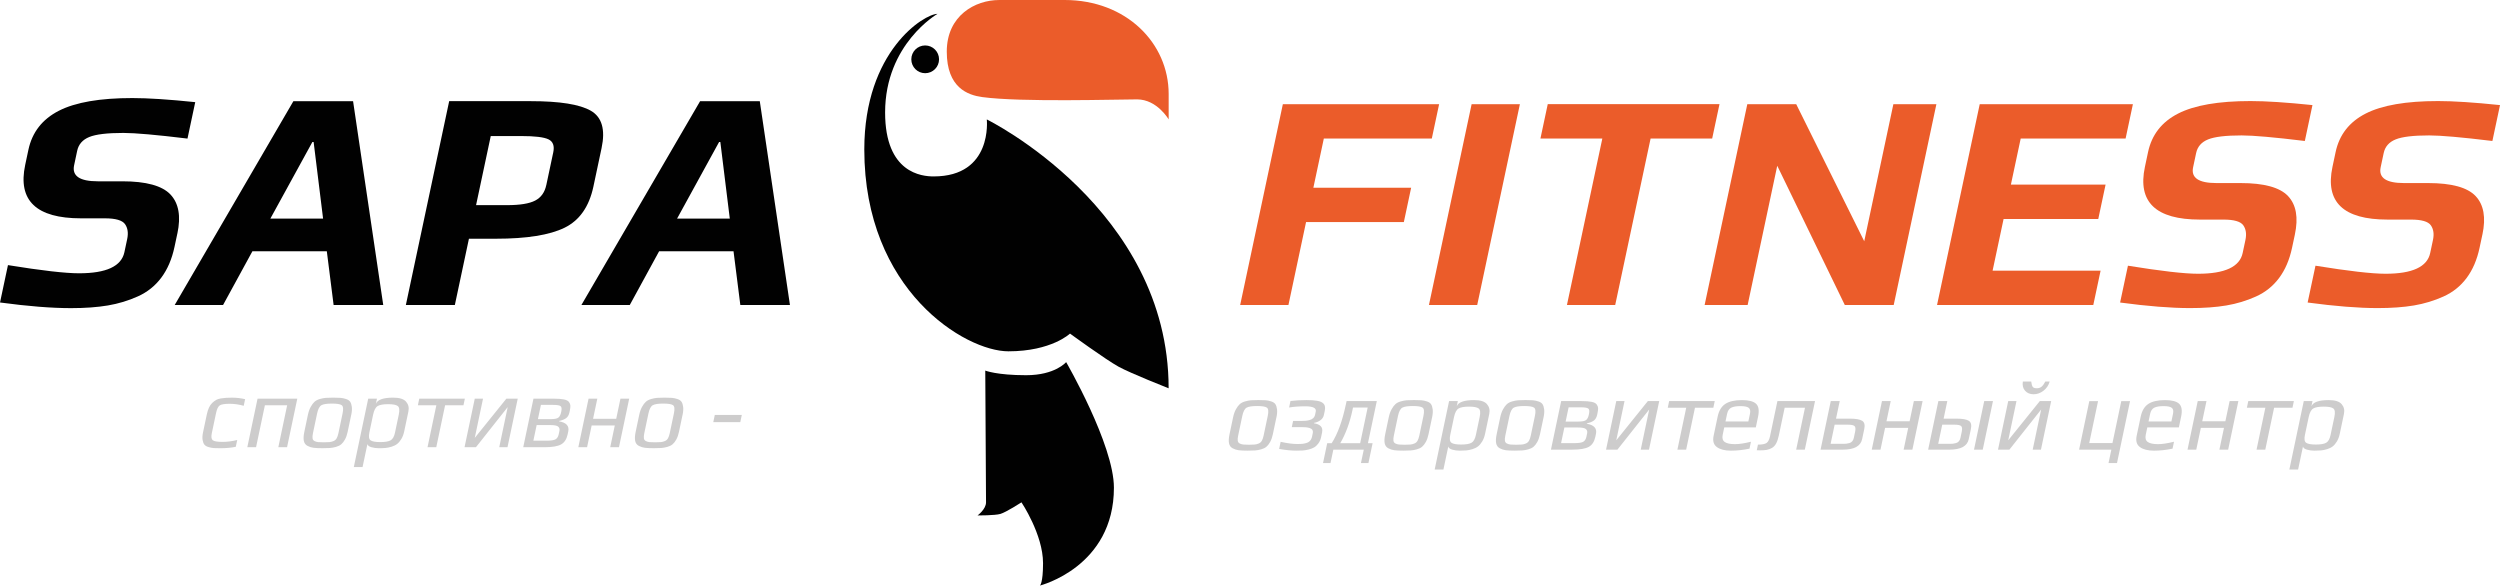
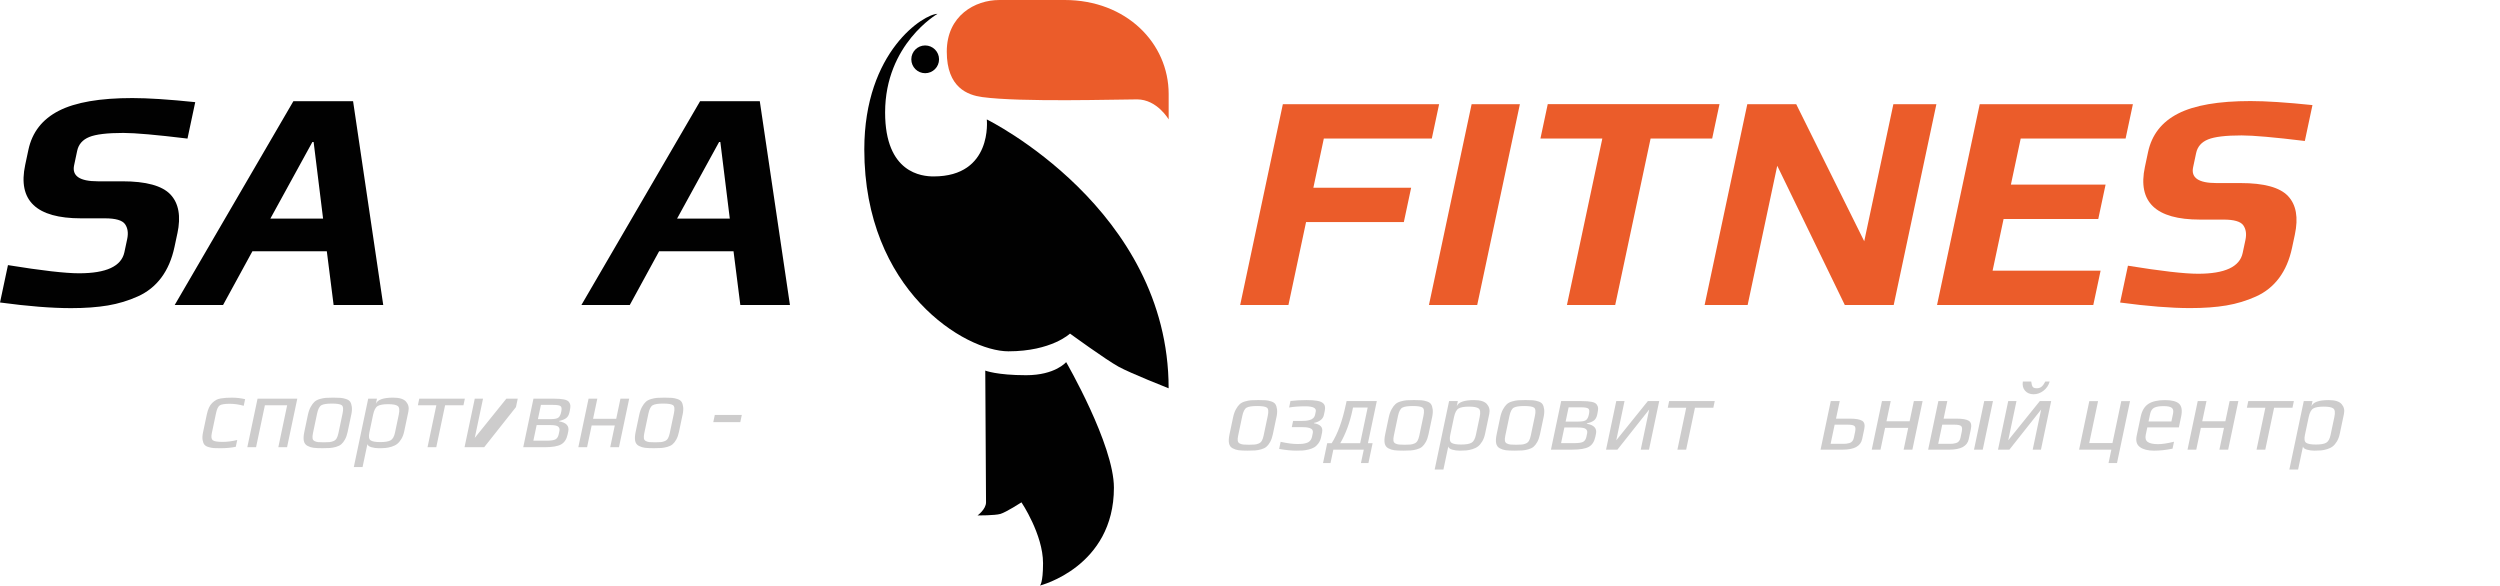
<svg xmlns="http://www.w3.org/2000/svg" id="_Слой_2" data-name="Слой 2" viewBox="0 0 1419.74 332.53">
  <defs>
    <style> .cls-1 { fill: #010101; } .cls-1, .cls-2, .cls-3 { stroke-width: 0px; } .cls-2 { fill: #cdcccc; } .cls-3 { fill: #eb5c2a; } </style>
  </defs>
  <g id="_Слой_1-2" data-name="Слой 1">
    <g>
      <g>
        <path class="cls-2" d="m133.88,253.74c-2.54.53-5.45.8-8.72.8-1.62,0-2.87-.03-3.76-.08-.89-.06-1.88-.25-2.97-.57-1.09-.32-1.88-.79-2.36-1.4-.48-.61-.82-1.49-1.01-2.65-.2-1.16-.12-2.59.24-4.3l2.14-10.14c.32-1.52.73-2.83,1.24-3.93.51-1.1,1.13-1.99,1.86-2.68.73-.68,1.46-1.23,2.17-1.65.71-.42,1.63-.71,2.75-.88,1.12-.17,2.1-.29,2.94-.34.84-.06,1.96-.09,3.36-.09,2.54,0,5.02.29,7.44.86l-.79,3.76c-2.71-.76-5.37-1.14-7.98-1.14-2.83,0-4.71.31-5.63.91-.92.61-1.63,2.09-2.12,4.44l-2.4,11.39c-.42,2.01-.24,3.33.55,3.96.79.63,2.65.94,5.6.94,2.61,0,5.37-.36,8.29-1.08l-.82,3.87Z" />
        <path class="cls-2" d="m163.03,253.97h-4.97l5.01-23.81h-12.64l-5.01,23.81h-4.97l5.81-27.57h22.57l-5.81,27.57Z" />
        <path class="cls-2" d="m199.44,235.68l-2.01,9.57c-.36,1.71-.87,3.15-1.52,4.33-.65,1.18-1.36,2.09-2.12,2.73-.76.65-1.76,1.14-2.99,1.48s-2.38.55-3.44.63-2.46.11-4.19.11c-2.21,0-3.91-.08-5.11-.23-1.2-.15-2.36-.52-3.46-1.11s-1.79-1.53-2.05-2.82c-.26-1.29-.17-3,.28-5.12l2.01-9.57c.38-1.82.92-3.36,1.61-4.61.69-1.25,1.41-2.22,2.16-2.9.75-.68,1.75-1.21,3.01-1.57,1.25-.36,2.39-.58,3.42-.66,1.03-.07,2.43-.12,4.19-.12s3.15.04,4.14.12c1,.08,2.04.29,3.15.66,1.1.36,1.88.88,2.35,1.57.46.68.77,1.65.93,2.9.16,1.25.05,2.79-.34,4.61Zm-7.25,10.31l2.35-11.16c.54-2.54.37-4.12-.49-4.73-.87-.61-2.72-.91-5.55-.91s-4.81.3-5.93.91c-1.12.61-1.95,2.18-2.49,4.73l-2.35,11.16c-.26,1.22-.33,2.18-.23,2.91s.47,1.24,1.11,1.57c.63.32,1.31.52,2.03.6.72.08,1.8.11,3.23.11s2.53-.04,3.28-.11c.75-.07,1.51-.28,2.28-.6.77-.32,1.35-.85,1.76-1.57s.74-1.69,1-2.91Z" />
        <path class="cls-2" d="m231.94,233.63l-2.39,11.34c-.35,1.67-.89,3.11-1.63,4.33-.74,1.22-1.53,2.16-2.39,2.82-.86.67-1.91,1.19-3.17,1.57-1.26.38-2.41.62-3.46.71-1.05.1-2.31.14-3.78.14s-2.87-.19-4.19-.57-2.08-.97-2.28-1.77l-2.75,13.04h-4.97l8.18-38.85h4.97l-.62,2.96c.9-2.36,4.18-3.53,9.85-3.53,3.57,0,6.01.77,7.32,2.31,1.31,1.54,1.75,3.37,1.3,5.5Zm-7.6,11.96l2.13-10.14c.54-2.54.34-4.17-.58-4.87-.92-.7-2.74-1.05-5.46-1.05s-4.74.35-5.93,1.05c-1.2.7-2.06,2.33-2.6,4.87l-2.13,10.14c-.49,2.32-.26,3.81.69,4.47.95.67,2.78,1,5.5,1s4.68-.33,5.87-1c1.19-.66,2.03-2.15,2.52-4.47Z" />
        <path class="cls-2" d="m263.2,230.16h-10.43l-5.01,23.81h-4.97l5.01-23.81h-10.49l.79-3.76h25.89l-.79,3.76Z" />
-         <path class="cls-2" d="m270.27,253.97h-6.46l5.81-27.57h4.69l-4.69,22.27,17.94-22.27h6.46l-5.81,27.57h-4.69l4.8-22.79-18.04,22.79Z" />
+         <path class="cls-2" d="m270.27,253.97h-6.46l5.81-27.57h4.69l-4.69,22.27,17.94-22.27h6.46l-5.81,27.57l4.8-22.79-18.04,22.79Z" />
        <path class="cls-2" d="m322.71,245.03l-.35,1.65c-.58,2.73-1.81,4.63-3.71,5.7-1.9,1.06-5.04,1.6-9.42,1.6h-12.09l5.81-27.57h11.7c2.35,0,4.23.14,5.62.43,1.39.29,2.34.77,2.84,1.45.5.68.77,1.37.81,2.05.04.68-.06,1.61-.31,2.79l-.2.97c-.32,1.52-.94,2.63-1.86,3.33-.92.7-2.25,1.24-3.98,1.62l-.05.23c4.12.72,5.85,2.64,5.19,5.75Zm-5.39,1.48l.38-1.82c.21-.99-.02-1.78-.68-2.39-.66-.61-2.19-.91-4.58-.91h-7.67l-1.87,8.88h7.4c2.57,0,4.31-.26,5.22-.8.9-.53,1.51-1.52,1.81-2.96Zm1.38-12.59l.07-.34c.3-1.44.18-2.41-.38-2.9-.56-.49-1.96-.74-4.2-.74h-7.01l-1.7,8.09h7.18c2.21,0,3.68-.29,4.43-.86.74-.57,1.28-1.65,1.62-3.25Z" />
        <path class="cls-2" d="m351.51,253.97h-4.97l2.6-12.36h-13.14l-2.6,12.36h-4.97l5.81-27.57h4.97l-2.41,11.45h13.14l2.41-11.45h4.97l-5.81,27.57Z" />
        <path class="cls-2" d="m387.6,235.68l-2.01,9.57c-.36,1.71-.87,3.15-1.52,4.33-.65,1.18-1.36,2.09-2.12,2.73-.76.65-1.76,1.14-2.99,1.48s-2.38.55-3.44.63-2.46.11-4.19.11c-2.21,0-3.91-.08-5.11-.23-1.2-.15-2.36-.52-3.46-1.11-1.11-.59-1.79-1.53-2.05-2.82-.26-1.29-.17-3,.28-5.12l2.01-9.57c.38-1.82.92-3.36,1.61-4.61.69-1.25,1.41-2.22,2.16-2.9.75-.68,1.75-1.21,3.01-1.57,1.25-.36,2.39-.58,3.42-.66,1.03-.07,2.43-.12,4.19-.12s3.15.04,4.14.12c1,.08,2.04.29,3.15.66,1.1.36,1.88.88,2.35,1.57.46.68.77,1.65.93,2.9.16,1.25.05,2.79-.34,4.61Zm-7.25,10.31l2.35-11.16c.54-2.54.37-4.12-.49-4.73-.87-.61-2.72-.91-5.55-.91s-4.81.3-5.93.91c-1.12.61-1.95,2.18-2.49,4.73l-2.35,11.16c-.26,1.22-.33,2.18-.23,2.91s.47,1.24,1.11,1.57c.63.32,1.31.52,2.03.6.72.08,1.8.11,3.23.11s2.53-.04,3.28-.11c.75-.07,1.51-.28,2.28-.6.77-.32,1.35-.85,1.76-1.57s.74-1.69,1-2.91Z" />
        <path class="cls-2" d="m420.41,239.73h-15.34l.86-4.1h15.34l-.86,4.1Z" />
      </g>
      <g>
        <path class="cls-2" d="m724.85,237.07l-2.01,9.57c-.36,1.71-.87,3.15-1.52,4.33-.65,1.18-1.36,2.09-2.12,2.73-.76.65-1.76,1.14-2.99,1.48-1.23.34-2.38.55-3.44.62s-2.46.12-4.19.12c-2.21,0-3.91-.08-5.11-.23-1.2-.15-2.36-.52-3.46-1.11-1.11-.59-1.79-1.53-2.05-2.82-.26-1.29-.17-3,.28-5.13l2.02-9.57c.38-1.82.92-3.36,1.61-4.61.69-1.25,1.41-2.22,2.16-2.91.75-.68,1.75-1.21,3.01-1.57,1.25-.36,2.39-.58,3.42-.66,1.03-.07,2.43-.11,4.19-.11s3.15.04,4.14.11c1,.08,2.04.29,3.15.66,1.1.36,1.88.88,2.35,1.57.46.68.77,1.65.93,2.91.16,1.25.05,2.79-.34,4.61Zm-7.25,10.31l2.35-11.16c.54-2.55.37-4.12-.49-4.73-.87-.61-2.72-.91-5.55-.91s-4.81.3-5.93.91c-1.12.61-1.95,2.18-2.49,4.73l-2.35,11.16c-.26,1.22-.33,2.18-.23,2.9.11.72.47,1.25,1.11,1.57.63.32,1.31.52,2.03.6.72.08,1.8.12,3.23.12s2.53-.04,3.28-.12c.75-.07,1.51-.27,2.28-.6.77-.32,1.36-.85,1.76-1.57.41-.72.74-1.69,1-2.9Z" />
        <path class="cls-2" d="m750.84,245.44l-.6,2.85c-.29,1.37-.8,2.54-1.54,3.53s-1.54,1.74-2.41,2.25c-.86.51-1.93.92-3.21,1.23-1.28.3-2.41.48-3.4.54-.99.06-2.18.08-3.58.08-2.76,0-5.99-.32-9.68-.97l.85-4.04c3.76.84,6.97,1.25,9.62,1.25,1.07,0,1.93-.03,2.58-.09.66-.06,1.43-.21,2.33-.46.9-.25,1.63-.68,2.18-1.31.55-.62.94-1.43,1.14-2.42l.37-1.77c.17-.8.1-1.45-.22-1.97-.32-.51-.85-.87-1.59-1.08-.75-.21-1.43-.34-2.04-.4-.61-.06-1.36-.08-2.24-.08h-5.8l.74-3.53h4.86c.88,0,1.63-.03,2.25-.08s1.36-.19,2.21-.4c.85-.21,1.56-.58,2.11-1.11.55-.53.92-1.22,1.09-2.05l.36-1.71c.42-1.97-1.58-2.96-6-2.96-3.46,0-6.51.23-9.14.68l.78-3.7c2.83-.34,5.85-.51,9.05-.51,2.65,0,4.68.13,6.1.4,1.78.3,3.03.89,3.77,1.77.73.87.91,2.22.53,4.04l-.47,2.22c-.26,1.25-.93,2.26-1.99,3.02-1.06.76-2.26,1.25-3.6,1.48l-.05.23c3.66.61,5.2,2.3,4.62,5.07Z" />
        <path class="cls-2" d="m764.31,229.72l.41-1.94h17.16l-5.04,23.92h2.65l-2.37,11.28h-4.25l1.61-7.63h-17.28l-1.61,7.63h-4.25l2.37-11.28h2.54c3.39-5.28,6.08-12.61,8.05-21.99Zm8.12,21.99l4.27-20.28h-8.33l-.3,1.42c-1.52,7.21-3.84,13.5-6.95,18.85h11.32Z" />
        <path class="cls-2" d="m813.27,237.07l-2.02,9.57c-.36,1.71-.87,3.15-1.52,4.33-.65,1.18-1.36,2.09-2.12,2.73-.76.65-1.76,1.14-2.99,1.48-1.23.34-2.38.55-3.44.62s-2.46.12-4.19.12c-2.21,0-3.91-.08-5.11-.23-1.2-.15-2.36-.52-3.46-1.11-1.11-.59-1.79-1.53-2.05-2.82-.26-1.29-.17-3,.28-5.13l2.01-9.57c.38-1.82.92-3.36,1.61-4.61.69-1.25,1.41-2.22,2.16-2.91.75-.68,1.75-1.21,3.01-1.57,1.25-.36,2.39-.58,3.42-.66,1.03-.07,2.42-.11,4.19-.11s3.15.04,4.14.11c1,.08,2.04.29,3.15.66,1.1.36,1.88.88,2.35,1.57.46.68.77,1.65.93,2.91.16,1.25.05,2.79-.34,4.61Zm-7.25,10.31l2.35-11.16c.54-2.55.37-4.12-.49-4.73-.87-.61-2.72-.91-5.55-.91s-4.81.3-5.93.91c-1.12.61-1.95,2.18-2.49,4.73l-2.35,11.16c-.26,1.22-.33,2.18-.23,2.9.11.72.47,1.25,1.11,1.57.63.32,1.31.52,2.03.6.72.08,1.8.12,3.23.12s2.53-.04,3.28-.12c.75-.07,1.51-.27,2.28-.6.77-.32,1.36-.85,1.76-1.57.41-.72.74-1.69,1-2.9Z" />
        <path class="cls-2" d="m845.76,235.02l-2.39,11.34c-.35,1.67-.89,3.11-1.63,4.33-.74,1.22-1.53,2.16-2.39,2.82-.86.67-1.92,1.19-3.17,1.57-1.26.38-2.41.62-3.46.71-1.05.09-2.31.14-3.78.14s-2.87-.19-4.19-.57c-1.32-.38-2.08-.97-2.28-1.77l-2.75,13.04h-4.97l8.18-38.85h4.97l-.62,2.96c.9-2.35,4.18-3.53,9.85-3.53,3.57,0,6.01.77,7.32,2.31,1.31,1.54,1.75,3.37,1.3,5.5Zm-7.6,11.96l2.14-10.14c.54-2.54.34-4.17-.58-4.87-.92-.7-2.74-1.05-5.46-1.05s-4.74.35-5.93,1.05c-1.2.7-2.06,2.33-2.6,4.87l-2.14,10.14c-.49,2.32-.26,3.81.69,4.47.95.67,2.78,1,5.5,1s4.68-.33,5.86-1c1.19-.66,2.03-2.16,2.52-4.47Z" />
        <path class="cls-2" d="m876.57,237.07l-2.02,9.57c-.36,1.71-.87,3.15-1.52,4.33-.65,1.18-1.36,2.09-2.12,2.73-.76.65-1.76,1.14-2.99,1.48-1.23.34-2.38.55-3.44.62s-2.46.12-4.19.12c-2.21,0-3.91-.08-5.11-.23-1.2-.15-2.36-.52-3.46-1.11-1.11-.59-1.79-1.53-2.05-2.82-.26-1.29-.17-3,.28-5.13l2.01-9.57c.38-1.82.92-3.36,1.61-4.61.69-1.25,1.41-2.22,2.16-2.91.75-.68,1.75-1.21,3.01-1.57,1.25-.36,2.39-.58,3.42-.66,1.03-.07,2.42-.11,4.19-.11s3.15.04,4.14.11c1,.08,2.04.29,3.15.66,1.1.36,1.88.88,2.35,1.57.46.68.77,1.65.93,2.91.16,1.25.05,2.79-.34,4.61Zm-7.25,10.31l2.35-11.16c.54-2.55.37-4.12-.49-4.73-.87-.61-2.72-.91-5.55-.91s-4.81.3-5.93.91c-1.12.61-1.95,2.18-2.49,4.73l-2.35,11.16c-.26,1.22-.33,2.18-.23,2.9.11.72.47,1.25,1.11,1.57.63.32,1.31.52,2.03.6.72.08,1.8.12,3.23.12s2.53-.04,3.28-.12c.75-.07,1.51-.27,2.28-.6.77-.32,1.36-.85,1.76-1.57.41-.72.74-1.69,1-2.9Z" />
        <path class="cls-2" d="m906.34,246.41l-.35,1.65c-.58,2.74-1.81,4.64-3.71,5.7s-5.04,1.59-9.41,1.59h-12.09l5.8-27.57h11.7c2.35,0,4.23.14,5.62.43,1.39.28,2.34.77,2.84,1.45.5.68.77,1.37.81,2.05.04.68-.06,1.62-.31,2.79l-.2.97c-.32,1.52-.94,2.63-1.86,3.33-.92.7-2.25,1.24-3.98,1.62l-.05.23c4.12.72,5.85,2.64,5.19,5.75Zm-5.39,1.48l.38-1.82c.21-.99-.02-1.78-.68-2.39-.66-.61-2.19-.91-4.58-.91h-7.67l-1.87,8.89h7.4c2.57,0,4.31-.26,5.22-.8.9-.53,1.51-1.52,1.81-2.96Zm1.38-12.59l.07-.34c.3-1.44.18-2.41-.38-2.9-.56-.49-1.96-.74-4.2-.74h-7.01l-1.7,8.09h7.18c2.21,0,3.68-.29,4.43-.86.74-.57,1.29-1.65,1.62-3.25Z" />
        <path class="cls-2" d="m918.53,255.35h-6.46l5.8-27.57h4.69l-4.69,22.27,17.93-22.27h6.46l-5.8,27.57h-4.69l4.8-22.79-18.04,22.79Z" />
        <path class="cls-2" d="m973,231.54h-10.43l-5.01,23.81h-4.97l5.01-23.81h-10.49l.79-3.76h25.89l-.79,3.76Z" />
-         <path class="cls-2" d="m997.14,242.71h-17.94l-.88,4.16c-.41,1.94-.03,3.31,1.14,4.13,1.17.82,3.12,1.23,5.84,1.23,2.39,0,5.41-.46,9.06-1.37l-.83,3.93c-3.62.76-7.14,1.14-10.56,1.14s-6.07-.67-7.94-2.02c-1.87-1.35-2.49-3.48-1.88-6.41l2.29-10.88c.71-3.38,2.16-5.79,4.34-7.23,2.18-1.44,5.33-2.17,9.45-2.17,3.86,0,6.54.69,8.03,2.08,1.49,1.39,1.87,3.83,1.14,7.32l-1.28,6.09Zm-4.26-3.36l.91-4.33c.35-1.67.11-2.82-.74-3.45-.84-.63-2.39-.94-4.63-.94s-4.03.29-5.24.88c-1.21.59-2,1.76-2.37,3.5l-.91,4.33h12.97Z" />
-         <path class="cls-2" d="m1005.19,247.72l4.2-19.94h21.36l-5.8,27.57h-4.91l5.01-23.81h-11.54l-3.32,15.78c-.39,1.86-.9,3.37-1.53,4.53-.63,1.16-1.44,2.01-2.42,2.56s-1.97.91-2.96,1.08-2.28.26-3.86.26c-.74,0-1.32-.02-1.75-.06l.67-3.19c2.35,0,3.98-.32,4.89-.94.9-.63,1.56-1.91,1.97-3.85Z" />
        <path class="cls-2" d="m1046.47,255.35h-12.58l5.8-27.57h5.08l-2.1,9.97h7.95c3.27,0,5.56.4,6.87,1.2,1.3.8,1.71,2.37,1.21,4.73l-1.2,5.7c-.84,3.99-4.52,5.98-11.03,5.98Zm6.31-6.66l.73-3.47c.34-1.6.24-2.67-.29-3.22-.53-.55-1.86-.83-3.99-.83h-7.34l-2.29,10.88h7.23c.66,0,1.23-.03,1.7-.08.47-.06,1.04-.17,1.7-.34.66-.17,1.21-.51,1.65-1.03s.74-1.15.9-1.91Z" />
        <path class="cls-2" d="m1086.04,255.35h-4.97l2.6-12.36h-13.14l-2.6,12.36h-4.97l5.8-27.57h4.97l-2.41,11.45h13.14l2.41-11.45h4.97l-5.8,27.57Z" />
        <path class="cls-2" d="m1107.02,255.35h-12.03l5.8-27.57h5.08l-2.1,9.97h7.4c3.27,0,5.56.4,6.87,1.2,1.3.8,1.71,2.37,1.21,4.73l-1.2,5.7c-.84,3.99-4.52,5.98-11.03,5.98Zm6.31-6.66l.73-3.47c.34-1.6.24-2.67-.29-3.22s-1.86-.83-3.99-.83h-6.79l-2.29,10.88h6.68c.66,0,1.23-.03,1.7-.08.47-.06,1.04-.17,1.7-.34.66-.17,1.21-.51,1.65-1.03s.74-1.15.9-1.91Zm12.67,6.66h-4.97l5.8-27.57h4.97l-5.8,27.57Z" />
        <path class="cls-2" d="m1141.12,255.35h-6.46l5.8-27.57h4.69l-4.69,22.27,17.93-22.27h6.46l-5.8,27.57h-4.69l4.8-22.79-18.04,22.79Zm22.88-38.68c-.59,2.13-1.76,3.86-3.5,5.21-1.74,1.35-3.62,2.02-5.64,2.02s-3.68-.68-4.85-2.02c-1.17-1.35-1.59-3.08-1.25-5.21h4.75c.2,1.48.49,2.49.86,3.02.36.53,1.16.8,2.37.8,1.03,0,1.91-.29,2.64-.88.73-.59,1.44-1.57,2.14-2.93h2.48Z" />
        <path class="cls-2" d="m1202.22,262.99h-4.8l1.61-7.63h-18.32l5.8-27.57h4.97l-5.01,23.81h13.19l5.01-23.81h4.97l-7.41,35.2Z" />
        <path class="cls-2" d="m1237.39,242.71h-17.94l-.88,4.16c-.41,1.94-.03,3.31,1.14,4.13,1.17.82,3.12,1.23,5.84,1.23,2.39,0,5.41-.46,9.06-1.37l-.83,3.93c-3.62.76-7.14,1.14-10.56,1.14s-6.07-.67-7.94-2.02c-1.87-1.35-2.49-3.48-1.88-6.41l2.29-10.88c.71-3.38,2.16-5.79,4.34-7.23,2.18-1.44,5.33-2.17,9.45-2.17,3.86,0,6.54.69,8.03,2.08,1.49,1.39,1.87,3.83,1.14,7.32l-1.28,6.09Zm-4.26-3.36l.91-4.33c.35-1.67.11-2.82-.74-3.45-.84-.63-2.39-.94-4.63-.94s-4.03.29-5.24.88c-1.21.59-2,1.76-2.37,3.5l-.91,4.33h12.97Z" />
        <path class="cls-2" d="m1265.36,255.35h-4.97l2.6-12.36h-13.14l-2.6,12.36h-4.97l5.8-27.57h4.97l-2.41,11.45h13.14l2.41-11.45h4.97l-5.8,27.57Z" />
        <path class="cls-2" d="m1301.89,231.54h-10.43l-5.01,23.81h-4.97l5.01-23.81h-10.49l.79-3.76h25.89l-.79,3.76Z" />
        <path class="cls-2" d="m1331.13,235.02l-2.39,11.34c-.35,1.67-.89,3.11-1.63,4.33-.74,1.22-1.53,2.16-2.39,2.82-.86.67-1.92,1.19-3.17,1.57-1.26.38-2.41.62-3.46.71-1.05.09-2.31.14-3.78.14s-2.87-.19-4.19-.57c-1.32-.38-2.08-.97-2.28-1.77l-2.75,13.04h-4.97l8.18-38.85h4.97l-.62,2.96c.9-2.35,4.18-3.53,9.85-3.53,3.57,0,6.01.77,7.32,2.31,1.31,1.54,1.75,3.37,1.3,5.5Zm-7.6,11.96l2.14-10.14c.54-2.54.34-4.17-.58-4.87-.92-.7-2.74-1.05-5.46-1.05s-4.74.35-5.93,1.05c-1.2.7-2.06,2.33-2.6,4.87l-2.14,10.14c-.49,2.32-.26,3.81.69,4.47.95.67,2.78,1,5.5,1s4.68-.33,5.86-1c1.19-.66,2.03-2.16,2.52-4.47Z" />
      </g>
      <g>
        <path class="cls-1" d="m100.73,132.54l-1.63,7.67c-1.47,6.9-3.95,12.69-7.44,17.39-3.5,4.7-7.94,8.27-13.33,10.7-5.39,2.44-11.08,4.16-17.06,5.17-5.98,1.01-12.96,1.52-20.92,1.52-11.06,0-24.5-1.07-40.34-3.21l4.51-21.22c19.08,3.09,32.54,4.64,40.39,4.64,15.46,0,24.03-3.98,25.73-11.95l1.59-7.49c.73-3.45.32-6.27-1.23-8.47-1.56-2.2-5.36-3.3-11.43-3.3h-13.55c-25.45,0-36.02-10.1-31.72-30.32l1.82-8.56c2.12-9.99,7.89-17.39,17.29-22.2,9.41-4.82,23.32-7.22,41.75-7.22,8.92,0,20.82.77,35.71,2.32l-4.4,20.69c-17.62-2.14-29.76-3.21-36.41-3.21-9.16,0-15.62.77-19.4,2.32-3.78,1.55-6.06,4.16-6.84,7.85l-1.74,8.2c-1.29,6.07,3.18,9.1,13.41,9.1h13.91c13.55,0,22.68,2.5,27.39,7.49,4.7,4.99,6.02,12.37,3.95,22.11Z" />
        <path class="cls-1" d="m217.64,173.21h-28.18l-3.86-30.5h-42.27l-16.65,30.5h-27.47l67.41-115.75h33.89l17.13,115.75Zm-34.16-49.05l-5.37-43.52h-.71l-23.87,43.52h29.96Z" />
-         <path class="cls-1" d="m341.65,84.03l-4.66,21.94c-2.43,11.41-7.89,19.2-16.38,23.36-8.5,4.16-21.48,6.24-38.96,6.24h-15.34l-8,37.63h-27.82l24.6-115.75h46.37c16.41,0,27.76,1.81,34.07,5.44,6.3,3.63,8.34,10.67,6.12,21.13Zm-31.4,21.05l3.94-18.55c.78-3.68-.12-6.15-2.71-7.4-2.59-1.25-7.75-1.87-15.48-1.87h-17.3l-8.34,39.24h17.66c7.25,0,12.55-.86,15.89-2.59,3.34-1.72,5.45-4.66,6.33-8.83Z" />
        <path class="cls-1" d="m448.61,173.21h-28.18l-3.86-30.5h-42.27l-16.65,30.5h-27.47l67.41-115.75h33.89l17.13,115.75Zm-34.16-49.05l-5.37-43.52h-.71l-23.87,43.52h29.96Z" />
      </g>
      <g>
        <path class="cls-3" d="m813.13,78.66h-61.33l-5.94,27.94h55.53l-4.15,19.51h-55.53l-10.01,47.1h-27.41l24.24-114.05h88.74l-4.15,19.51Z" />
        <path class="cls-3" d="m838.9,173.21h-27.41l24.24-114.05h27.41l-24.24,114.05Z" />
        <path class="cls-3" d="m972.34,78.66h-34.97l-20.1,94.54h-27.41l20.1-94.54h-35.15l4.15-19.51h97.53l-4.15,19.51Z" />
        <path class="cls-3" d="m1075.43,173.21h-27.77l-38.37-79.08-16.81,79.08h-24.43l24.24-114.05h27.77l38.63,77.85,16.55-77.85h24.43l-24.24,114.05Z" />
        <path class="cls-3" d="m1188.78,173.21h-88.74l24.24-114.05h86.99l-4.15,19.51h-59.57l-5.57,26.18h53.77l-4.15,19.51h-53.77l-6.24,29.35h61.33l-4.15,19.51Z" />
        <path class="cls-3" d="m1303.26,133.14l-1.61,7.56c-1.44,6.8-3.89,12.51-7.33,17.13-3.45,4.63-7.82,8.14-13.14,10.54-5.31,2.4-10.92,4.1-16.81,5.1-5.9,1-12.77,1.49-20.62,1.49-10.89,0-24.14-1.06-39.75-3.16l4.45-20.91c18.8,3.05,32.07,4.57,39.8,4.57,15.23,0,23.68-3.92,25.35-11.78l1.57-7.38c.72-3.4.32-6.18-1.21-8.35-1.53-2.17-5.28-3.25-11.26-3.25h-13.36c-25.07,0-35.49-9.96-31.26-29.87l1.79-8.44c2.09-9.84,7.77-17.13,17.04-21.88,9.27-4.75,22.98-7.12,41.14-7.12,8.79,0,20.52.76,35.19,2.29l-4.33,20.38c-17.36-2.11-29.32-3.16-35.88-3.16-9.02,0-15.39.76-19.11,2.29-3.72,1.52-5.97,4.1-6.74,7.73l-1.72,8.08c-1.27,5.97,3.13,8.96,13.21,8.96h13.71c13.36,0,22.35,2.46,26.99,7.38,4.63,4.92,5.93,12.19,3.89,21.79Z" />
-         <path class="cls-3" d="m1409.75,133.14l-1.61,7.56c-1.44,6.8-3.89,12.51-7.33,17.13-3.45,4.63-7.82,8.14-13.14,10.54-5.32,2.4-10.92,4.1-16.81,5.1-5.9,1-12.77,1.49-20.61,1.49-10.89,0-24.15-1.06-39.75-3.16l4.45-20.91c18.8,3.05,32.07,4.57,39.8,4.57,15.23,0,23.68-3.92,25.35-11.78l1.57-7.38c.72-3.4.32-6.18-1.21-8.35-1.53-2.17-5.28-3.25-11.26-3.25h-13.35c-25.07,0-35.49-9.96-31.26-29.87l1.79-8.44c2.09-9.84,7.77-17.13,17.04-21.88,9.27-4.75,22.98-7.12,41.14-7.12,8.79,0,20.51.76,35.19,2.29l-4.33,20.38c-17.36-2.11-29.32-3.16-35.88-3.16-9.02,0-15.39.76-19.11,2.29-3.72,1.52-5.97,4.1-6.74,7.73l-1.72,8.08c-1.27,5.97,3.13,8.96,13.21,8.96h13.71c13.36,0,22.35,2.46,26.99,7.38,4.64,4.92,5.93,12.19,3.89,21.79Z" />
      </g>
      <path class="cls-3" d="m567.41,0h37.19c35.01,0,59.08,24.5,59.08,53.38v14.44s-6.57-11.38-17.94-11.38-66.16,1.68-87.95-1.31c-8.1-1.11-20.12-5.25-20.12-25.81s16.19-29.31,29.75-29.31Z" />
      <path class="cls-1" d="m532.4,7.87s-29.75,17.07-29.75,56.01c0,34.56,21,36.31,27.56,36.31,33.69,0,30.19-32.37,30.19-32.37,0,0,103.26,50.75,103.26,152.69,0,0-21.64-8.53-28.42-12.26-7.32-4.03-27.59-18.81-27.59-18.81,0,0-10.5,10.07-35,10.07s-81.82-34.56-81.82-114.63c0-56.01,34.12-77.01,41.57-77.01Z" />
      <path class="cls-1" d="m533.28,33.69c0,4.35-3.53,7.88-7.88,7.88s-7.87-3.53-7.87-7.88,3.53-7.88,7.87-7.88,7.88,3.53,7.88,7.88Z" />
      <path class="cls-1" d="m559.53,210.46s6.56,2.62,23.18,2.62,22.75-7.44,22.75-7.44c0,0,27.13,46.82,27.13,71.32,0,45.07-42,55.57-42,55.57,0,0,1.75-1.31,1.75-12.69,0-16.33-12.25-34.56-12.25-34.56,0,0-8.68,5.61-11.96,6.57-3.13.91-12.98.87-12.98.87,0,0,4.81-3.5,4.81-7.44s-.43-74.82-.43-74.82Z" />
    </g>
  </g>
</svg>